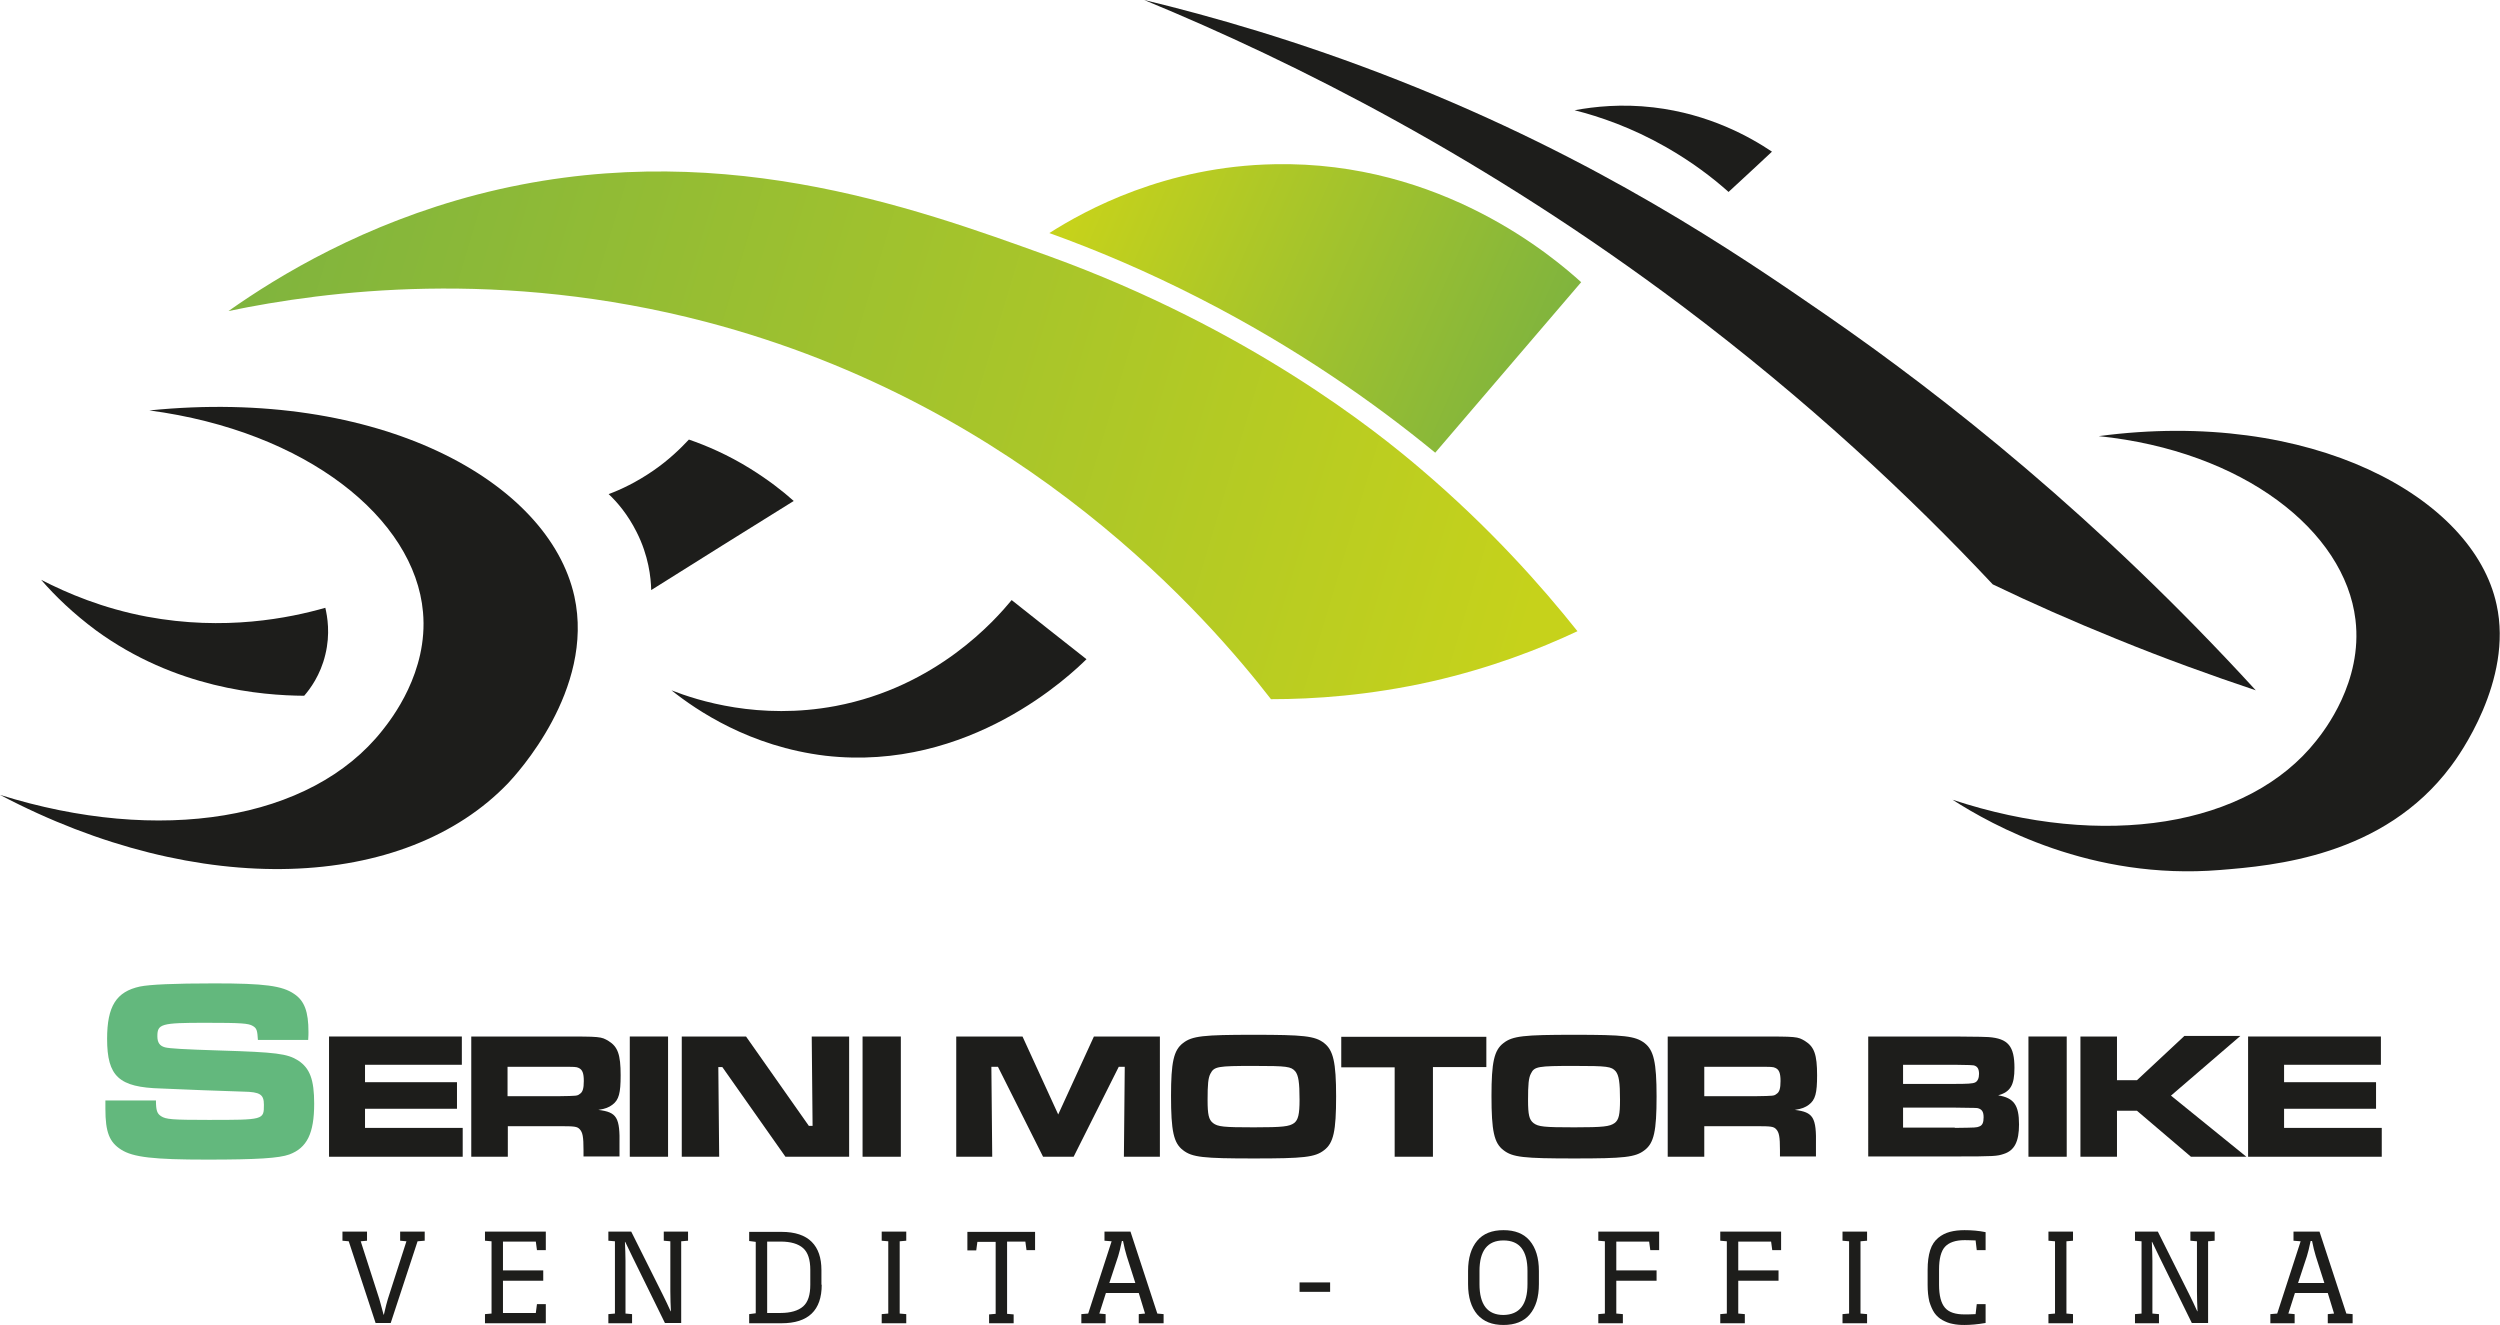
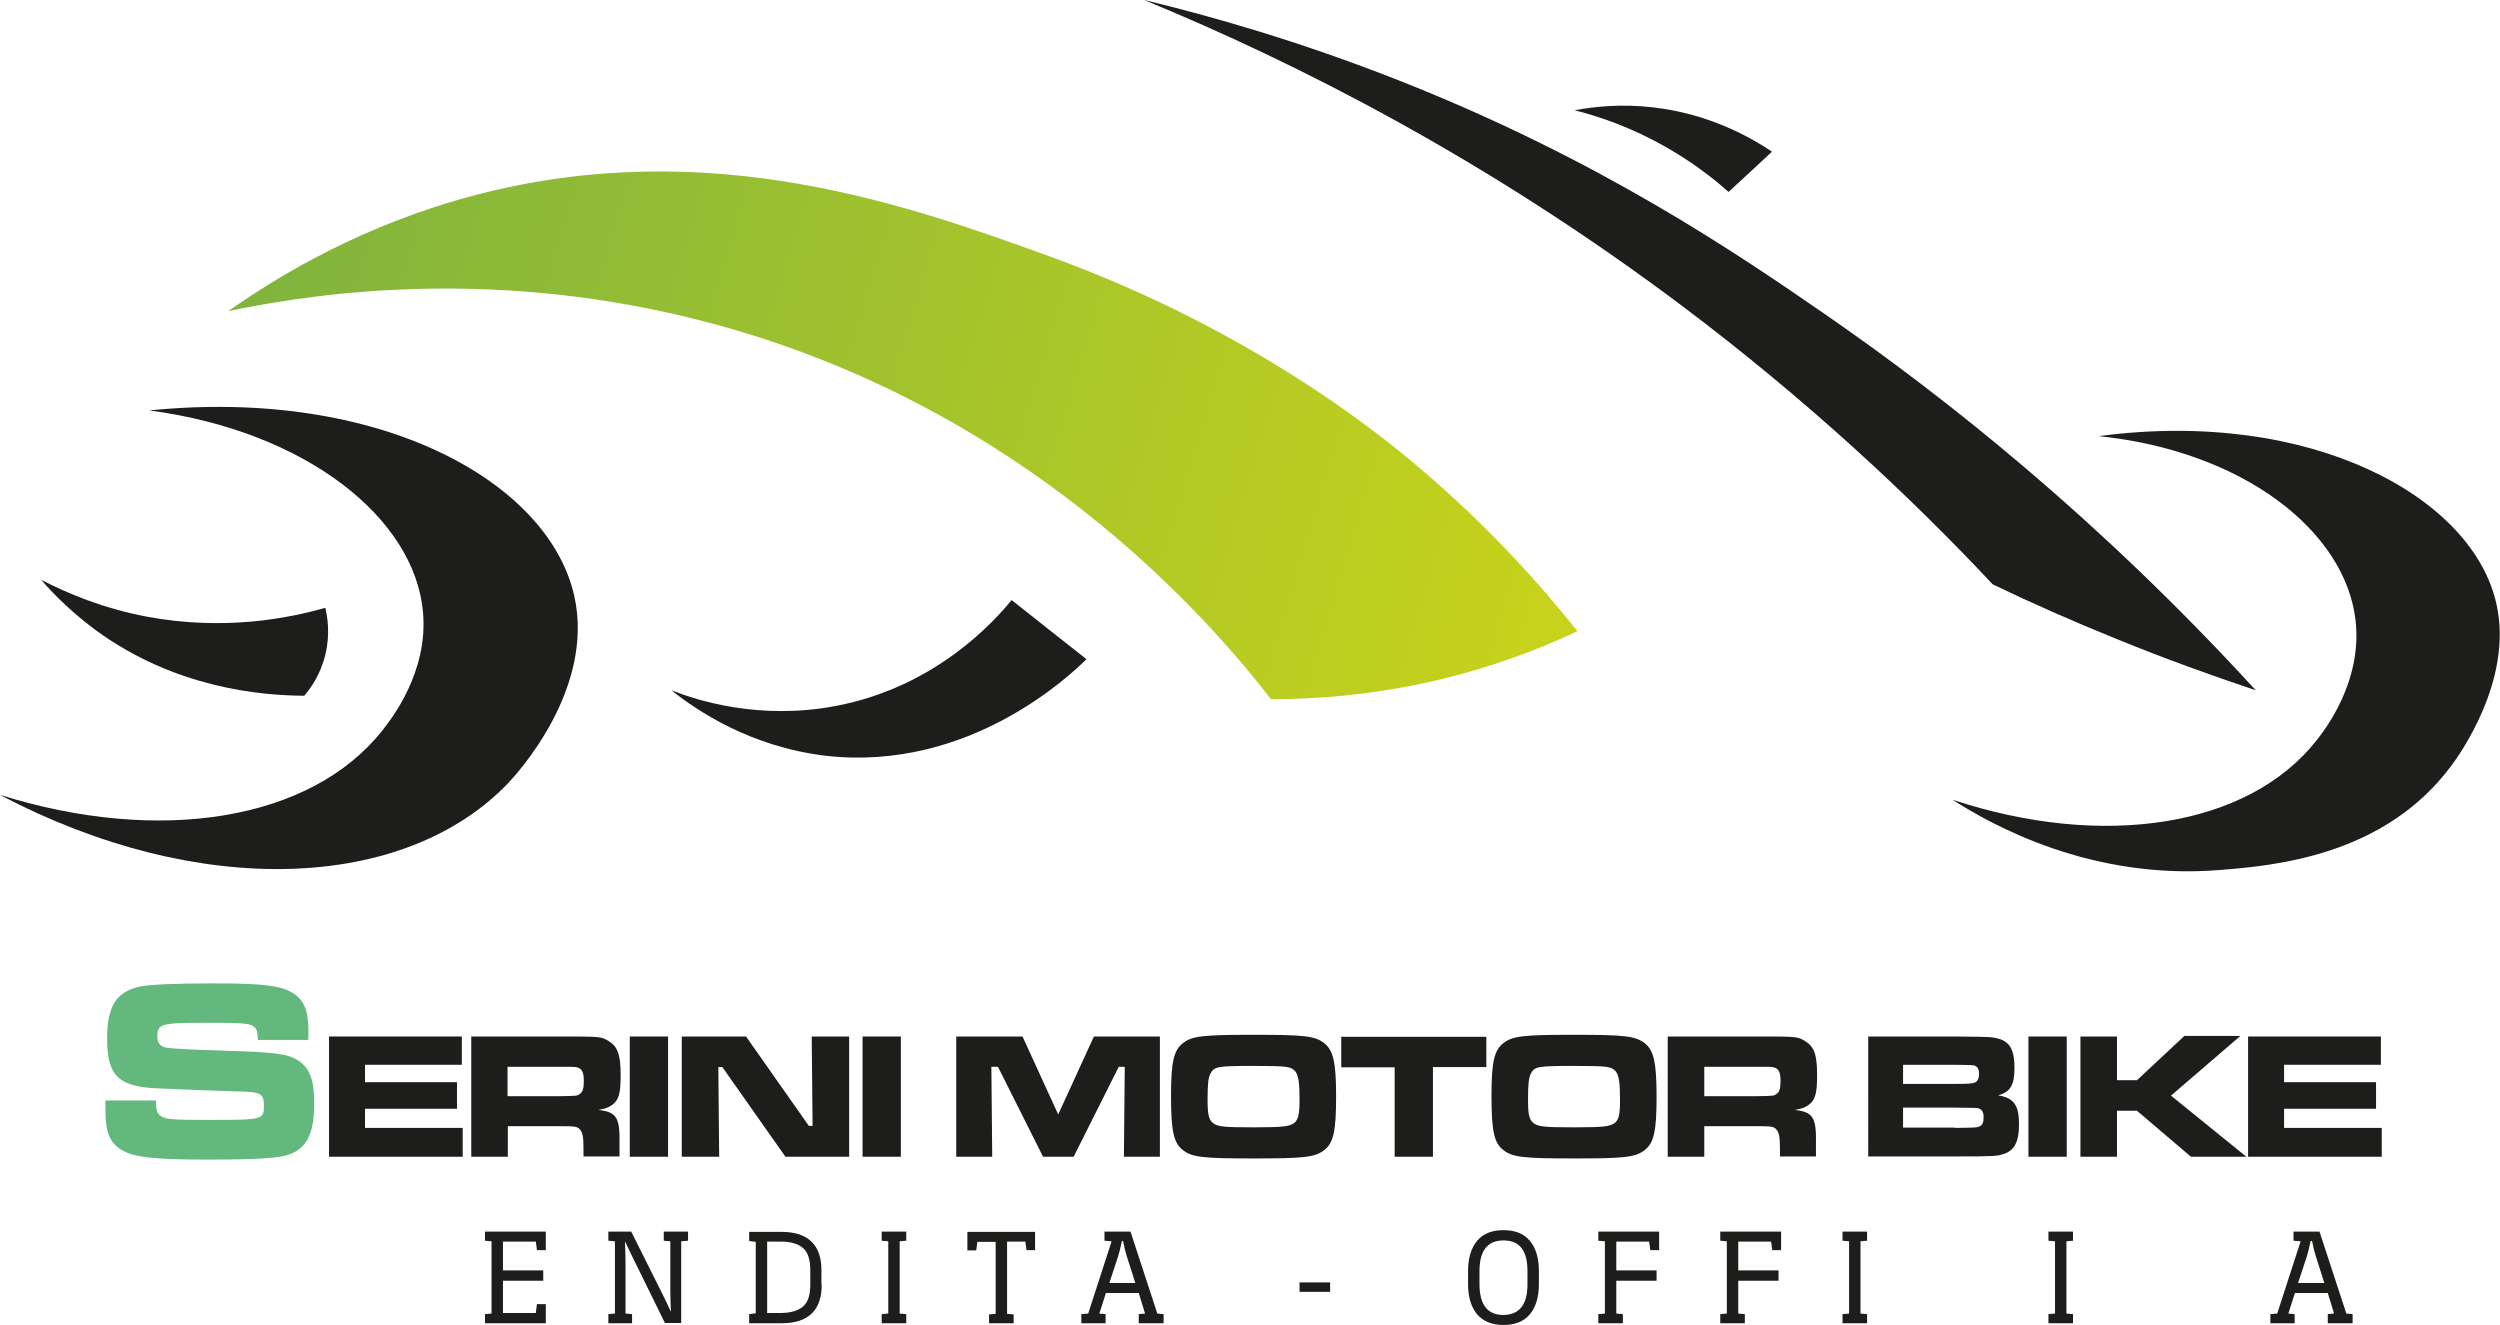
<svg xmlns="http://www.w3.org/2000/svg" version="1.1" id="Livello_1" x="0px" y="0px" viewBox="0 0 875.3 463.9" style="enable-background:new 0 0 875.3 463.9;" xml:space="preserve">
  <style type="text/css">
	.st0{fill:url(#SVGID_1_);}
	.st1{fill:url(#SVGID_00000098217452911822630150000012012231675446827441_);}
	.st2{fill:#1D1D1B;}
	.st3{fill:#63B87D;}
</style>
  <g>
    <g>
      <linearGradient id="SVGID_1_" gradientUnits="userSpaceOnUse" x1="539.753" y1="206.474" x2="50.903" y2="59.663">
        <stop offset="0" style="stop-color:#C6D21B" />
        <stop offset="1" style="stop-color:#79B141" />
      </linearGradient>
      <path class="st0" d="M80,108.9c34.1-7.1,95.4-15,167.2,3.8c112.2,29.4,176.6,104.8,197.8,132.1c15.1,0,34.4-1.3,56.2-6.2    c20.7-4.7,37.9-11.4,51.1-17.6c-12.4-15.6-30.5-36.1-55.1-57c-15-12.8-59.7-48.8-129.6-74.2c-48.7-17.6-118.4-42.9-200.4-21.7    C127.6,78.4,98,96.2,80,108.9z" />
      <linearGradient id="SVGID_00000100352714266148216530000016758436629898614164_" gradientUnits="userSpaceOnUse" x1="382.656" y1="60.256" x2="555.237" y2="136.004">
        <stop offset="0" style="stop-color:#C6D21B" />
        <stop offset="1" style="stop-color:#79B141" />
      </linearGradient>
-       <path style="fill:url(#SVGID_00000100352714266148216530000016758436629898614164_);" d="M367.4,81.6c16.4,5.9,34.2,13.4,52.9,23    c33.6,17.2,60.9,36.4,82.2,53.9c17-19.9,34.1-39.8,51.1-59.7c-9.3-8.4-48.7-42.5-107.4-41.3C408.1,58.2,380.1,73.5,367.4,81.6z" />
      <g>
        <path class="st2" d="M52.3,143.7c55,7.3,92.9,37.8,95.8,70.6c1.9,21-11.1,37.5-14.2,41.4c-25,31.7-78.1,40.1-133.9,22.6     c69.8,36.8,141.8,33.7,178-4.2c2.6-2.8,30.3-32.5,23.1-65.3C192.1,168.3,132.4,135.6,52.3,143.7z" />
        <path class="st2" d="M14.4,203c5,5.8,11.4,11.9,19.2,17.7c27.8,20.3,57.9,22.8,72.9,22.9c2-2.3,5.7-7.2,7.4-14.4     c1.8-7.3,0.7-13.4,0-16.4c-12.6,3.6-35.2,8.2-62.5,3.1C36,213,23.5,207.7,14.4,203z" />
-         <path class="st2" d="M228,206.6c-0.1-4.4-0.9-12-5.1-20.3c-3.1-6.2-6.9-10.6-9.8-13.3c4.3-1.6,9.8-4.2,15.6-8.2     c5.4-3.7,9.5-7.7,12.5-10.9c6.1,2.1,13.6,5.3,21.5,10.2c6.1,3.8,11.2,7.7,15.2,11.3C261.3,185.7,244.7,196.1,228,206.6z" />
        <path class="st2" d="M235.1,241.7c9.2,3.6,30.7,10.5,57.4,5.5c35.5-6.7,56-30.2,61.7-37.1c8.7,6.9,17.4,13.8,26.2,20.7     c-5.1,5-40.8,39.6-91.4,33.8C262.5,261.4,243.9,248.7,235.1,241.7z" />
        <path class="st2" d="M734.8,152.7c50.5,5.2,86.2,33.1,89.9,64.3c2.6,21.7-11,38.9-13.7,42.3c-23.8,30.2-74.5,38.2-127.4,20.7     c13.9,8.9,48.5,28.3,93.7,24.6c18.6-1.5,57.2-4.7,80.8-36.3c2.6-3.4,21.9-30,16-56.6C866,174,809,142.8,734.8,152.7z" />
        <path class="st2" d="M400.6,0C454,22,520.2,55.5,588.8,107c44,33.1,80,66.8,108.9,97.6c13.5,6.5,28,12.9,43.3,19.1     c16.9,6.9,33.3,12.8,48.8,18c-55.2-60.3-109-102.8-150.7-131.6c-31.3-21.6-79.2-54.3-149.5-82C454.6,14.3,423.8,5.6,400.6,0z" />
        <path class="st2" d="M605.2,67.2c5.1-4.7,10.2-9.4,15.2-14.1c-7.6-5.1-21.9-13.2-41.5-15.5c-11.1-1.3-20.6-0.3-27.6,1     c8.7,2.2,19.9,6,32,12.9C592.4,56.7,599.6,62.2,605.2,67.2z" />
      </g>
    </g>
    <g>
      <g>
        <path class="st3" d="M54.6,385.2c0,3.6,0.4,4.7,1.8,5.6c1.7,1.1,3.7,1.3,16.5,1.3c19.5,0,19.5,0,19.5-5.3c0-3.6-1.3-4.5-7.2-4.6     l-14.3-0.5l-9.7-0.4l-4.8-0.2c-14.8-0.4-18.9-4.2-18.9-17.4c0-11.4,3.2-16.5,11.5-18.3c3.5-0.7,11.7-1.1,26.1-1.1     c17.4,0,23.7,0.8,27.9,3.7c3.6,2.4,5,6.2,5,13.3c0,0.4,0,1.6-0.1,2.8H90.3c-0.2-3.3-0.4-4.1-1.8-4.9c-1.5-0.9-3.8-1.1-16.7-1.1     c-15.4,0-16.7,0.4-16.7,4.7c0,2.2,0.8,3.4,2.7,3.9c1.6,0.4,6.5,0.7,19.2,1.1c19.7,0.6,23.6,1.1,27.4,3.5     c4.1,2.7,5.6,6.7,5.6,15.1c0,10.4-2.5,15.5-8.7,17.8c-3.6,1.3-11.1,1.8-28.9,1.8c-18.5,0-25.8-0.8-30-3.5     c-4.1-2.6-5.5-6.1-5.5-14.3v-2.9H54.6z" />
        <g>
          <path class="st2" d="M161.7,362.9v9.9h-33.9v6.1H160v9.3h-32.2v6.7H162V405h-46.8v-42.1H161.7z" />
          <path class="st2" d="M164.9,362.9h31c14.5,0,14.5,0,17.2,1.6c3.2,2,4.2,4.7,4.2,12c0,6.2-0.6,8.6-2.9,10.3      c-1.2,0.9-2.4,1.4-4.9,1.8c6.5,0.8,7.6,2.6,7.4,12.4v3.9h-12.6v-2.2c0-4.7-0.3-6.2-1.3-7.3c-0.9-1-1.8-1.1-7.1-1.1h-18.1V405      h-12.8V362.9z M195.7,383.8c6.4-0.1,6.4-0.1,7.3-0.8c1-0.6,1.4-1.9,1.4-4.5c0-2.8-0.5-4-1.8-4.6c-0.9-0.4-1.1-0.4-6.9-0.4h-18      v10.3H195.7z" />
          <path class="st2" d="M233.9,362.9V405h-13.4v-42.1H233.9z" />
          <path class="st2" d="M261.2,362.9l22,31.3h1.3l-0.3-31.3h13.1V405H275l-22.1-31.4h-1.4l0.3,31.4h-13.1v-42.1H261.2z" />
          <path class="st2" d="M315.4,362.9V405H302v-42.1H315.4z" />
          <path class="st2" d="M358,362.9l12.5,27.3l12.5-27.3h23.1V405h-12.6l0.3-31.5h-2.1L375.9,405h-10.7l-15.8-31.5h-2.3l0.3,31.5      h-12.6v-42.1H358z" />
          <path class="st2" d="M463.6,365.2c3.2,2.5,4.2,6.7,4.2,18.7c0,12.1-0.9,16.3-4.2,18.8c-3.2,2.5-7.2,2.9-24.6,2.9      c-17.7,0-21.6-0.4-24.8-2.9c-3.3-2.5-4.2-6.7-4.2-19c0-11.7,0.9-16,4.2-18.5c3.2-2.5,7.1-2.9,24.7-2.9      C456.5,362.3,460.4,362.7,463.6,365.2z M423.8,375.9c-0.8,1.5-1,3.8-1,9.2c0,5.2,0.4,6.9,1.9,8.1c1.7,1.3,3.7,1.5,14.3,1.5      c10.3,0,12.4-0.3,14.1-1.5c1.4-1.1,1.9-3,1.9-8.1c0-6.2-0.4-8.6-1.5-10c-1.5-1.7-2.8-1.9-14.6-1.9      C426.3,373.2,425.1,373.4,423.8,375.9z" />
          <path class="st2" d="M520.4,362.9v10.7h-18.7V405h-13.4v-31.3h-18.7v-10.7H520.4z" />
          <path class="st2" d="M575.8,365.2c3.2,2.5,4.2,6.7,4.2,18.7c0,12.1-0.9,16.3-4.2,18.8c-3.2,2.5-7.2,2.9-24.6,2.9      c-17.7,0-21.6-0.4-24.8-2.9c-3.3-2.5-4.2-6.7-4.2-19c0-11.7,0.9-16,4.2-18.5c3.2-2.5,7.1-2.9,24.7-2.9      C568.6,362.3,572.5,362.7,575.8,365.2z M536,375.9c-0.8,1.5-1,3.8-1,9.2c0,5.2,0.4,6.9,1.9,8.1c1.7,1.3,3.7,1.5,14.3,1.5      c10.3,0,12.4-0.3,14.1-1.5c1.5-1.1,1.9-3,1.9-8.1c0-6.2-0.4-8.6-1.5-10c-1.5-1.7-2.8-1.9-14.6-1.9      C538.4,373.2,537.2,373.4,536,375.9z" />
          <path class="st2" d="M583.8,362.9h31c14.5,0,14.5,0,17.2,1.6c3.2,2,4.2,4.7,4.2,12c0,6.2-0.6,8.6-2.9,10.3      c-1.2,0.9-2.4,1.4-4.9,1.8c6.5,0.8,7.6,2.6,7.4,12.4v3.9h-12.6v-2.2c0-4.7-0.3-6.2-1.3-7.3c-0.9-1-1.8-1.1-7.1-1.1h-18.1V405      h-12.8V362.9z M614.7,383.8c6.4-0.1,6.4-0.1,7.3-0.8c1-0.6,1.4-1.9,1.4-4.5c0-2.8-0.5-4-1.8-4.6c-0.9-0.4-1.1-0.4-6.9-0.4h-18      v10.3H614.7z" />
          <path class="st2" d="M654.1,362.9h30.2c10,0.1,10,0.1,11.9,0.2c6.9,0.5,9.1,3.2,9.1,10.8c0,6-1.4,8.4-5.7,9.6      c5.5,0.9,7.3,3.4,7.3,10.2c0,6-1.6,9.1-5.3,10.3c-2.4,0.8-3.1,0.9-17.2,0.9h-30.3V362.9z M684.3,379.5c4.5,0,6.4-0.1,7.2-0.5      c0.9-0.4,1.4-1.5,1.4-3c0-1.8-0.6-2.7-1.9-3c-0.7-0.1-0.9-0.1-6.7-0.2h-18v6.7H684.3z M684.4,394.9c7.6-0.1,7.6-0.1,8.6-0.5      c1.1-0.4,1.5-1.4,1.5-3.2c0-2-0.6-2.8-2-3.2c-0.6-0.1-0.6-0.1-8.1-0.2h-18.1v7H684.4z" />
          <path class="st2" d="M723.6,362.9V405h-13.4v-42.1H723.6z" />
          <path class="st2" d="M741.2,362.9v15.3h7l16.6-15.5h19.6l-24.3,20.9l26.4,21.4h-19.4l-18.9-16.1h-7V405h-12.8v-42.1H741.2z" />
          <path class="st2" d="M833.6,362.9v9.9h-33.9v6.1h32.2v9.3h-32.2v6.7h34.2V405h-46.8v-42.1H833.6z" />
        </g>
      </g>
      <g>
-         <path class="st2" d="M148.6,434.4l-2.4,0.2l-9.4,28.6h-5.3l-9.4-28.6l-2.2-0.2v-3.2h8.6v3.2l-2.2,0.2l6.5,20.2     c0.1,0.1,0.5,2,1.5,5.5h0.1c0.6-2.7,1.1-4.5,1.4-5.5l6.5-20.2l-2.2-0.2v-3.2h8.6V434.4z" />
        <path class="st2" d="M191.1,463.3h-21.3v-3.2l2.3-0.2v-25.3l-2.3-0.2v-3.2h21.3v6.5H188l-0.4-3h-11.5v10.1h14.1v3.6h-14.1v11.3     h11.5l0.4-3.1h3.1V463.3z" />
        <path class="st2" d="M240.8,434.4l-2.3,0.2v28.6h-5.7l-11.3-23c-1.4-2.9-2.3-4.7-2.6-5.4h-0.1c0.1,2.4,0.2,4.6,0.2,6.7v18.4     l2.3,0.2v3.2H213v-3.2l2.3-0.2v-25.3l-2.3-0.2v-3.2h8l11.2,22.4c0.8,1.6,1.7,3.5,2.6,5.5h0.1c-0.1-2.1-0.2-4.5-0.2-7v-17.5     l-2.3-0.2v-3.2h8.5V434.4z" />
        <path class="st2" d="M287.7,449.8c0,9-4.7,13.5-14.1,13.5h-11.3v-3.2l2.3-0.3v-25l-2.3-0.3v-3.2h11.3c4.8,0,8.3,1.2,10.6,3.5     c2.3,2.3,3.4,5.6,3.4,9.9V449.8z M283.7,449.8v-5.2c0-3.5-0.8-6.1-2.5-7.6c-1.7-1.5-4.3-2.3-7.9-2.3h-4.7v25h4.7     c3.5,0,6.2-0.8,7.9-2.3C282.9,455.9,283.7,453.4,283.7,449.8z" />
        <path class="st2" d="M317.3,463.3h-8.6v-3.2l2.3-0.2v-25.3l-2.3-0.2v-3.2h8.6v3.2l-2.3,0.2v25.3l2.3,0.2V463.3z" />
        <path class="st2" d="M362.5,437.7h-3.1l-0.4-3h-6.4V460l2.3,0.2v3.1h-8.6v-3.1l2.3-0.2v-25.2h-6.4l-0.4,3h-3.1v-6.5h23.7V437.7z" />
        <path class="st2" d="M387.2,463.3h-8.6v-3.2l2.4-0.2l8.2-25.3l-2.5-0.2v-3.2h9.1l9.4,28.7l2.2,0.2v3.2h-8.7v-3.2l2.2-0.2     l-2.2-7.2h-11.5l-2.3,7.2l2.2,0.2V463.3z M397.5,449.2l-3-9.4c-0.5-1.6-0.9-3.3-1.3-5.3h-0.4c-0.5,2.3-0.9,4.1-1.3,5.3l-3.1,9.4     H397.5z" />
        <path class="st2" d="M465.6,452.3H455V449h10.7V452.3z" />
        <path class="st2" d="M538.8,449.6c0,4.6-1.1,8.1-3.2,10.6c-2.1,2.5-5.2,3.7-9.2,3.7c-4,0-7-1.2-9.2-3.7c-2.1-2.5-3.2-6-3.2-10.6     V445c0-4.6,1.1-8.1,3.2-10.6c2.1-2.5,5.2-3.7,9.2-3.7s7.1,1.2,9.2,3.7c2.1,2.5,3.2,6,3.2,10.6V449.6z M534.8,449.6V445     c0-7.2-2.8-10.7-8.4-10.7c-5.6,0-8.4,3.6-8.4,10.7v4.6c0,7.2,2.8,10.8,8.4,10.8C532,460.3,534.8,456.8,534.8,449.6z" />
        <path class="st2" d="M580,448.4h-14.1v11.5l2.3,0.2v3.2h-8.6v-3.2l2.3-0.2v-25.3l-2.3-0.2v-3.2h21.3v6.5h-3.1l-0.4-3h-11.5v10.1     H580V448.4z" />
        <path class="st2" d="M622.7,448.4h-14.1v11.5l2.3,0.2v3.2h-8.6v-3.2l2.3-0.2v-25.3l-2.3-0.2v-3.2h21.3v6.5h-3.1l-0.4-3h-11.5     v10.1h14.1V448.4z" />
        <path class="st2" d="M653.7,463.3h-8.6v-3.2l2.3-0.2v-25.3l-2.3-0.2v-3.2h8.6v3.2l-2.3,0.2v25.3l2.3,0.2V463.3z" />
-         <path class="st2" d="M695.2,463.2c-2.9,0.5-5.4,0.7-7.4,0.7c-1.6,0-2.9-0.1-4.2-0.4c-1.2-0.2-2.4-0.7-3.5-1.3     c-1.1-0.6-2.1-1.5-2.8-2.5c-0.7-1-1.3-2.4-1.8-4c-0.4-1.7-0.6-3.6-0.6-5.8v-5.3c0-2.7,0.3-5,0.9-6.9c0.6-1.9,1.6-3.3,2.8-4.3     c1.2-1,2.6-1.7,4.1-2.1c1.5-0.4,3.2-0.6,5.1-0.6c2.5,0,5,0.2,7.4,0.7v6.3h-3.1l-0.4-3.4c-2.5-0.1-3.8-0.1-3.9-0.1     c-3.1,0-5.4,0.8-6.8,2.3c-1.4,1.5-2.1,4.2-2.1,8v5.3c0,3.8,0.7,6.5,2.1,8.1c1.4,1.6,3.7,2.3,6.8,2.3c0.9,0,2.2,0,3.9-0.1l0.4-3.5     h3.1V463.2z" />
        <path class="st2" d="M725.8,463.3h-8.6v-3.2l2.3-0.2v-25.3l-2.3-0.2v-3.2h8.6v3.2l-2.3,0.2v25.3l2.3,0.2V463.3z" />
-         <path class="st2" d="M775.4,434.4l-2.3,0.2v28.6h-5.7l-11.3-23c-1.4-2.9-2.3-4.7-2.6-5.4h-0.1c0.1,2.4,0.2,4.6,0.2,6.7v18.4     l2.3,0.2v3.2h-8.4v-3.2l2.3-0.2v-25.3l-2.3-0.2v-3.2h8l11.2,22.4c0.8,1.6,1.7,3.5,2.6,5.5h0.1c-0.1-2.1-0.2-4.5-0.2-7v-17.5     l-2.3-0.2v-3.2h8.5V434.4z" />
        <path class="st2" d="M803.5,463.3h-8.6v-3.2l2.4-0.2l8.2-25.3l-2.5-0.2v-3.2h9.1l9.4,28.7l2.2,0.2v3.2H815v-3.2l2.2-0.2l-2.2-7.2     h-11.5l-2.3,7.2l2.2,0.2V463.3z M813.8,449.2l-3-9.4c-0.5-1.6-0.9-3.3-1.3-5.3H809c-0.5,2.3-0.9,4.1-1.3,5.3l-3.1,9.4H813.8z" />
      </g>
    </g>
  </g>
</svg>